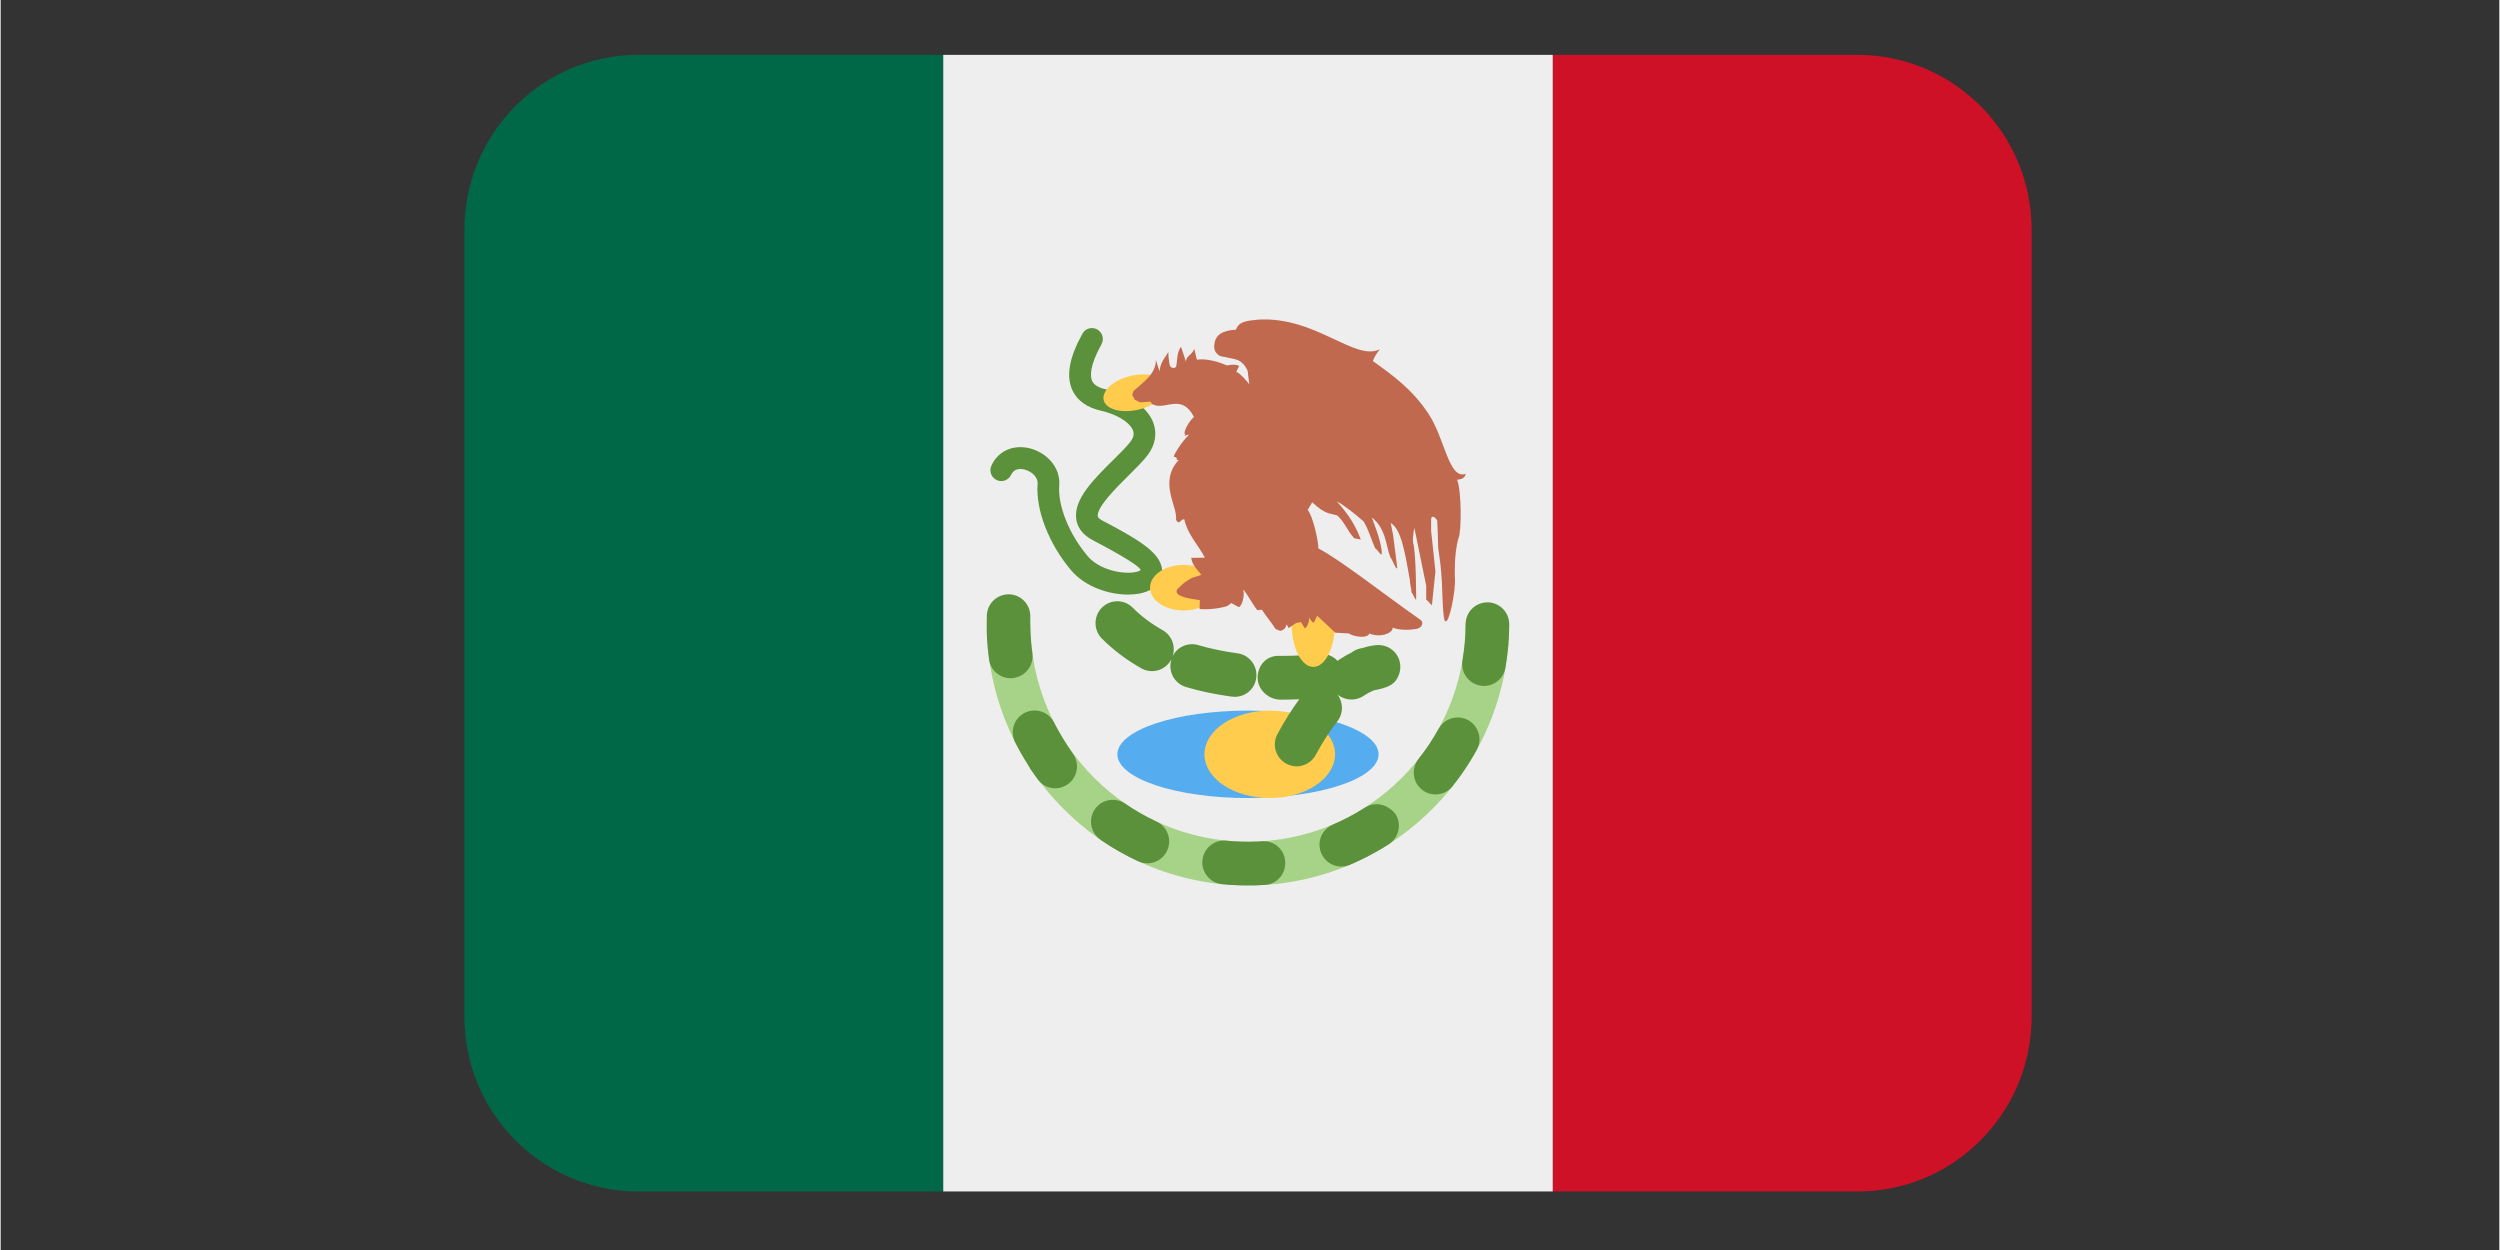
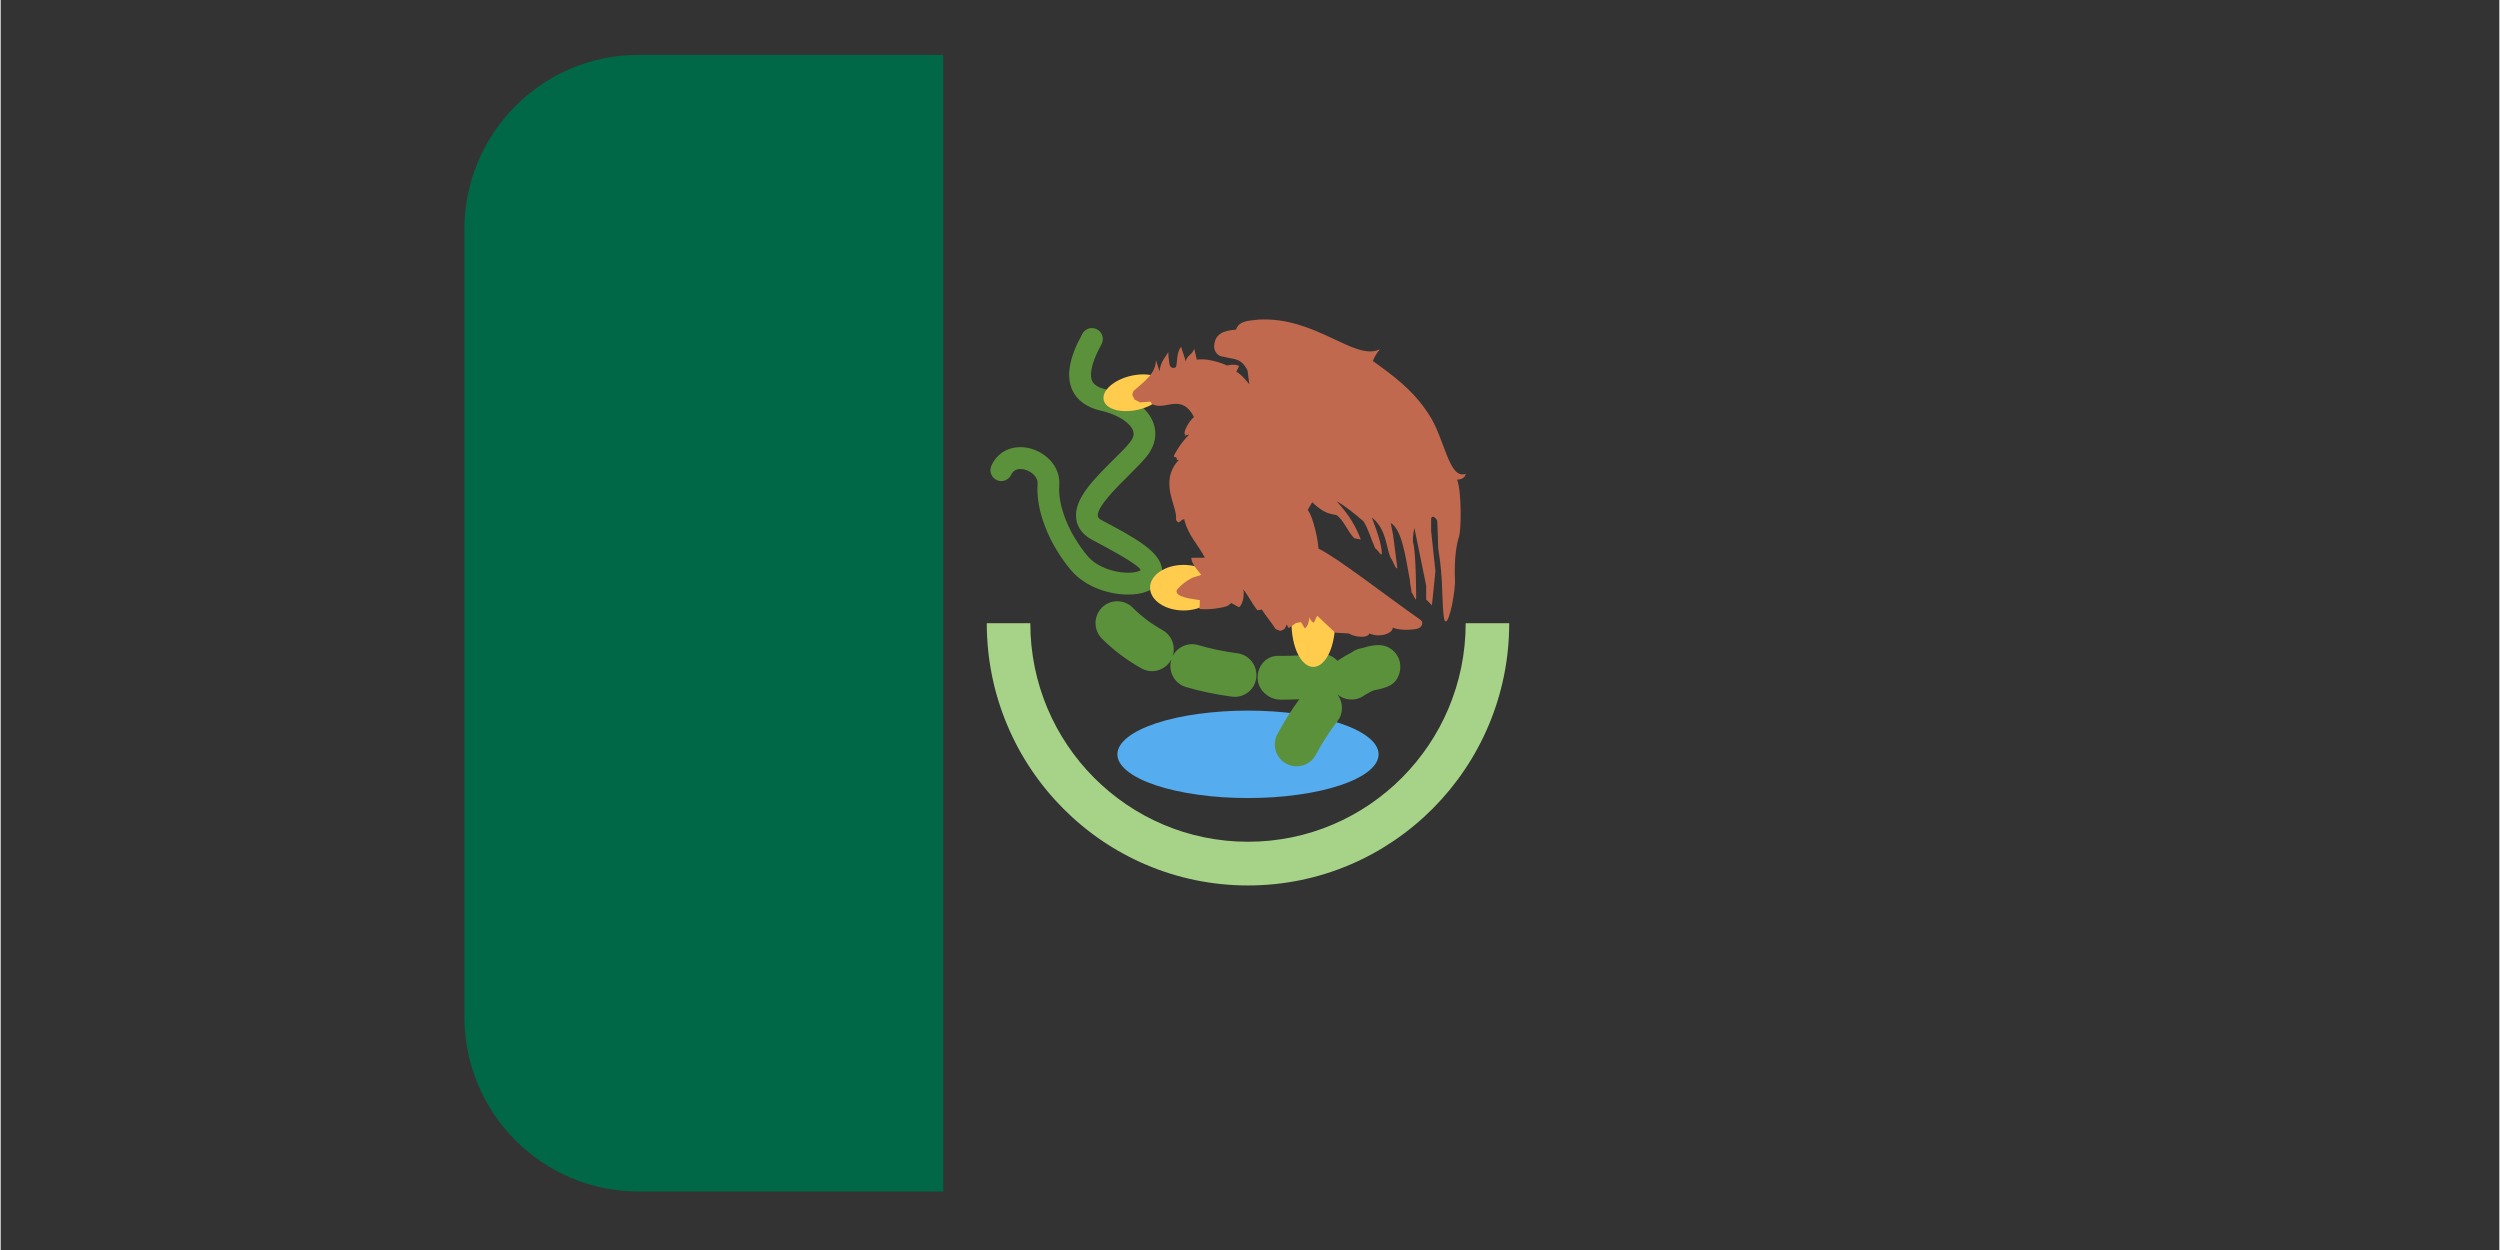
<svg xmlns="http://www.w3.org/2000/svg" width="300" viewBox="0 0 224.88 112.5" height="150" preserveAspectRatio="xMidYMid meet">
  <rect x="0" y="0" width="224.88" height="112.5" fill="#333333" stroke="none" />
  <defs>
    <clipPath id="869692c747">
      <path d="M 41.699 4.938 L 85 4.938 L 85 107.234 L 41.699 107.234 Z M 41.699 4.938 " clip-rule="nonzero" />
    </clipPath>
    <clipPath id="f9d6abc6c7">
-       <path d="M 139 4.938 L 182.82 4.938 L 182.82 107.234 L 139 107.234 Z M 139 4.938 " clip-rule="nonzero" />
-     </clipPath>
+       </clipPath>
    <clipPath id="a0e701acf0">
-       <path d="M 84 4.938 L 140 4.938 L 140 107.234 L 84 107.234 Z M 84 4.938 " clip-rule="nonzero" />
-     </clipPath>
+       </clipPath>
  </defs>
  <g clip-path="url(#869692c747)">
    <path fill="#006847" d="M 57.406 4.938 C 48.754 4.938 41.734 11.984 41.734 20.676 L 41.734 91.496 C 41.734 100.188 48.754 107.234 57.406 107.234 L 84.832 107.234 L 84.832 4.938 Z M 57.406 4.938 " fill-opacity="1" fill-rule="nonzero" />
  </g>
  <g clip-path="url(#f9d6abc6c7)">
    <path fill="#ce1126" d="M 167.113 4.938 L 139.688 4.938 L 139.688 107.234 L 167.113 107.234 C 175.766 107.234 182.785 100.188 182.785 91.496 L 182.785 20.676 C 182.785 11.984 175.766 4.938 167.113 4.938 Z M 167.113 4.938 " fill-opacity="1" fill-rule="nonzero" />
  </g>
  <g clip-path="url(#a0e701acf0)">
    <path fill="#eeeeee" d="M 84.832 4.938 L 139.688 4.938 L 139.688 107.234 L 84.832 107.234 Z M 84.832 4.938 " fill-opacity="1" fill-rule="nonzero" />
  </g>
  <path fill="#a6d388" d="M 131.852 56.086 C 131.852 66.953 123.082 75.758 112.258 75.758 C 101.441 75.758 92.668 66.953 92.668 56.086 L 88.75 56.086 C 88.75 69.121 99.277 79.691 112.258 79.691 C 125.242 79.691 135.77 69.121 135.77 56.086 Z M 131.852 56.086 " fill-opacity="1" fill-rule="nonzero" />
-   <path fill="#5c913b" d="M 94.797 65.012 C 94.438 64.305 93.707 63.91 92.965 63.945 C 92.691 63.953 92.414 64.027 92.16 64.156 C 91.191 64.648 90.812 65.836 91.301 66.805 C 91.656 67.5 92.043 68.18 92.461 68.832 L 92.461 68.836 L 92.477 68.859 L 92.477 68.863 L 92.508 68.91 L 92.508 68.914 L 92.523 68.945 L 92.539 68.965 L 92.539 68.969 L 92.551 68.988 L 92.551 68.996 L 92.562 69.016 L 92.566 69.023 L 92.578 69.043 L 92.582 69.051 L 92.594 69.066 L 92.609 69.09 L 92.613 69.102 L 92.625 69.121 L 92.629 69.125 L 92.637 69.137 L 92.652 69.168 L 92.664 69.188 L 92.668 69.195 L 92.695 69.234 L 92.695 69.238 L 92.715 69.266 L 92.715 69.27 C 92.922 69.574 93.129 69.863 93.348 70.16 C 93.746 70.703 94.375 70.969 94.996 70.945 C 95.375 70.93 95.754 70.805 96.078 70.559 C 96.949 69.91 97.129 68.676 96.48 67.809 C 95.863 66.918 95.285 65.98 94.797 65.012 Z M 92.852 58.789 C 92.77 58.176 92.707 57.551 92.68 56.914 C 92.66 56.441 92.66 55.977 92.668 55.512 C 92.699 54.43 91.852 53.52 90.77 53.488 L 90.629 53.492 C 89.609 53.535 88.781 54.363 88.754 55.402 C 88.746 55.812 88.742 56.215 88.75 56.625 L 88.75 56.98 L 88.754 57 L 88.754 57.109 L 88.758 57.121 L 88.754 57.129 L 88.754 57.141 L 88.758 57.148 L 88.758 57.262 L 88.762 57.273 L 88.762 57.316 L 88.766 57.391 L 88.77 57.43 L 88.77 57.473 C 88.805 58.102 88.871 58.727 88.953 59.348 C 89.094 60.359 89.973 61.078 90.969 61.039 C 91.031 61.035 91.094 61.031 91.152 61.02 C 92.254 60.863 93 59.867 92.852 58.789 Z M 113.59 75.707 L 113.566 75.711 L 113.082 75.742 C 112.152 75.777 111.215 75.754 110.301 75.66 C 110.207 75.648 110.117 75.648 110.023 75.652 C 109.062 75.691 108.254 76.438 108.156 77.422 C 108.051 78.5 108.836 79.465 109.91 79.574 L 110.398 79.617 L 110.414 79.621 L 110.422 79.617 L 110.434 79.621 L 110.441 79.621 L 110.465 79.625 L 110.488 79.625 L 110.5 79.629 L 110.504 79.629 L 110.527 79.625 L 110.539 79.629 L 110.559 79.629 L 110.582 79.633 L 110.602 79.637 L 110.652 79.637 L 110.676 79.641 L 110.727 79.641 C 111.324 79.68 111.922 79.699 112.527 79.688 L 112.68 79.688 L 112.707 79.684 L 112.73 79.688 L 112.789 79.688 L 112.809 79.684 L 112.883 79.684 L 112.906 79.68 L 112.91 79.68 L 112.93 79.684 L 112.934 79.68 L 112.957 79.684 L 112.961 79.684 L 112.98 79.68 L 113.012 79.68 L 113.035 79.676 L 113.059 79.676 L 113.062 79.68 L 113.086 79.676 L 113.113 79.676 L 113.133 79.672 L 113.211 79.672 L 113.23 79.668 L 113.246 79.668 L 113.262 79.664 L 113.277 79.668 L 113.297 79.668 L 113.312 79.664 L 113.332 79.664 C 113.496 79.66 113.668 79.645 113.832 79.637 C 114.883 79.551 115.676 78.633 115.605 77.566 C 115.578 76.496 114.656 75.668 113.59 75.707 Z M 104.035 73.945 C 103.051 73.488 102.098 72.941 101.199 72.328 C 100.84 72.074 100.418 71.969 100.012 71.984 C 99.418 72.008 98.836 72.301 98.473 72.84 C 97.863 73.73 98.09 74.961 98.98 75.57 L 98.984 75.574 L 99.008 75.586 L 99.031 75.609 L 99.055 75.625 L 99.078 75.645 C 100.121 76.355 101.227 76.98 102.379 77.516 C 102.668 77.656 102.977 77.711 103.281 77.699 C 103.992 77.668 104.66 77.254 104.977 76.562 C 105.441 75.574 105.016 74.402 104.035 73.945 Z M 123.742 72.379 C 123.41 72.395 123.074 72.496 122.773 72.695 C 121.859 73.277 120.887 73.793 119.895 74.215 C 118.898 74.633 118.426 75.785 118.852 76.793 C 119.18 77.566 119.941 78.02 120.73 77.992 C 120.961 77.984 121.184 77.93 121.406 77.844 L 121.934 77.609 L 121.941 77.609 L 121.965 77.59 L 121.988 77.578 L 122.004 77.578 L 122.02 77.57 L 122.027 77.562 L 122.051 77.559 L 122.059 77.551 L 122.07 77.543 L 122.09 77.535 L 122.102 77.531 L 122.121 77.523 L 122.129 77.52 L 122.148 77.512 L 122.156 77.508 C 122.168 77.5 122.168 77.496 122.176 77.496 L 122.207 77.48 L 122.215 77.48 L 122.27 77.453 L 122.289 77.441 L 122.32 77.426 L 122.324 77.422 L 122.352 77.418 L 122.379 77.402 L 122.387 77.398 L 122.402 77.387 L 122.41 77.387 L 122.434 77.371 L 122.465 77.363 L 122.488 77.348 L 122.492 77.348 L 122.52 77.332 L 122.523 77.328 L 122.605 77.293 L 122.66 77.262 L 122.691 77.25 L 122.719 77.238 L 122.723 77.238 L 122.777 77.207 L 122.777 77.203 L 122.801 77.195 L 122.805 77.195 L 122.891 77.148 L 122.918 77.141 L 123 77.094 L 123.004 77.094 C 123.008 77.09 123.016 77.086 123.031 77.086 C 123.039 77.074 123.047 77.07 123.055 77.066 L 123.086 77.047 L 123.109 77.035 L 123.109 77.031 L 123.164 77.008 L 123.168 77.008 L 123.195 76.992 L 123.199 76.988 L 123.219 76.977 L 123.223 76.977 L 123.25 76.961 L 123.273 76.949 L 123.281 76.949 L 123.305 76.934 L 123.305 76.93 L 123.332 76.918 L 123.336 76.914 L 123.359 76.902 L 123.359 76.898 L 123.383 76.891 L 123.391 76.887 L 123.406 76.875 L 123.418 76.871 L 123.438 76.859 L 123.445 76.855 L 123.465 76.844 L 123.473 76.84 L 123.496 76.832 C 123.492 76.828 123.496 76.828 123.5 76.828 L 123.531 76.812 L 123.547 76.801 L 123.586 76.781 C 123.586 76.773 123.594 76.773 123.602 76.77 L 123.613 76.766 L 123.629 76.758 L 123.641 76.75 L 123.656 76.742 L 123.68 76.727 L 123.691 76.715 L 123.711 76.711 L 123.727 76.707 L 123.734 76.699 L 123.75 76.691 L 123.766 76.68 L 123.789 76.668 L 123.805 76.656 L 123.816 76.648 C 123.824 76.652 123.828 76.648 123.836 76.645 L 123.844 76.637 L 123.859 76.629 L 123.883 76.613 L 123.898 76.605 L 123.914 76.594 L 123.922 76.59 C 123.93 76.586 123.945 76.586 123.953 76.578 C 123.945 76.574 123.945 76.574 123.953 76.574 L 123.969 76.566 L 123.996 76.547 L 124.004 76.543 L 124.035 76.531 L 124.035 76.527 L 124.082 76.5 L 124.113 76.48 C 124.137 76.465 124.16 76.449 124.191 76.438 L 124.195 76.438 C 124.441 76.289 124.695 76.137 124.938 75.98 C 125.848 75.387 126.117 74.18 125.535 73.266 C 125.082 72.676 124.418 72.352 123.742 72.379 Z M 133.816 54.211 L 133.723 54.215 C 132.68 54.258 131.848 55.113 131.844 56.172 C 131.844 57.262 131.746 58.363 131.562 59.434 C 131.379 60.5 132.102 61.523 133.164 61.703 C 133.305 61.727 133.441 61.738 133.578 61.734 C 134.48 61.695 135.27 61.031 135.43 60.094 L 135.43 60.074 L 135.438 60.059 L 135.434 60.051 L 135.438 60.043 L 135.438 60.035 L 135.441 60.027 L 135.441 60.016 L 135.445 60.008 L 135.445 59.973 C 135.453 59.969 135.453 59.961 135.453 59.957 L 135.453 59.934 C 135.535 59.426 135.605 58.914 135.656 58.395 L 135.652 58.391 L 135.656 58.379 L 135.656 58.375 L 135.66 58.359 L 135.66 58.316 L 135.668 58.305 L 135.668 58.301 L 135.664 58.289 L 135.664 58.281 L 135.668 58.27 L 135.668 58.254 L 135.676 58.25 L 135.668 58.238 L 135.668 58.223 C 135.676 58.219 135.676 58.215 135.676 58.211 L 135.676 58.137 L 135.684 58.125 L 135.684 58.121 C 135.734 57.48 135.77 56.828 135.77 56.172 C 135.77 55.098 134.898 54.215 133.816 54.211 Z M 132.082 64.816 C 131.75 64.637 131.395 64.559 131.051 64.574 C 130.387 64.602 129.762 64.965 129.418 65.586 C 128.891 66.539 128.285 67.461 127.602 68.309 C 126.93 69.164 127.074 70.398 127.914 71.074 C 128.309 71.383 128.766 71.516 129.219 71.496 C 129.77 71.473 130.301 71.223 130.672 70.758 C 131.125 70.184 131.559 69.582 131.965 68.969 C 131.973 68.941 131.992 68.914 132.008 68.891 L 132.012 68.887 L 132.027 68.859 L 132.027 68.855 L 132.043 68.828 C 132.051 68.82 132.059 68.812 132.059 68.805 L 132.062 68.809 L 132.078 68.785 L 132.078 68.781 C 132.086 68.773 132.09 68.762 132.09 68.754 L 132.098 68.75 L 132.113 68.727 L 132.113 68.723 C 132.121 68.719 132.121 68.711 132.125 68.703 L 132.129 68.699 L 132.145 68.676 L 132.148 68.668 L 132.156 68.648 L 132.168 68.641 L 132.176 68.621 L 132.184 68.621 L 132.191 68.598 L 132.195 68.59 L 132.211 68.574 L 132.215 68.566 C 132.219 68.559 132.219 68.551 132.227 68.547 L 132.23 68.535 L 132.246 68.523 C 132.246 68.52 132.246 68.516 132.254 68.512 L 132.254 68.496 L 132.266 68.488 L 132.277 68.469 L 132.293 68.438 L 132.301 68.43 L 132.309 68.414 L 132.316 68.402 C 132.316 68.398 132.316 68.395 132.324 68.391 C 132.324 68.387 132.324 68.383 132.332 68.379 L 132.344 68.359 L 132.348 68.348 L 132.355 68.336 L 132.363 68.32 C 132.371 68.316 132.371 68.312 132.371 68.309 C 132.379 68.305 132.379 68.301 132.379 68.293 L 132.387 68.281 L 132.41 68.25 L 132.41 68.238 L 132.418 68.227 L 132.43 68.211 L 132.441 68.199 L 132.441 68.188 L 132.457 68.168 L 132.457 68.156 C 132.465 68.152 132.469 68.148 132.469 68.141 L 132.477 68.133 L 132.484 68.121 L 132.496 68.102 L 132.504 68.09 L 132.504 68.082 L 132.52 68.062 C 132.52 68.059 132.52 68.055 132.527 68.051 L 132.531 68.039 L 132.543 68.023 L 132.551 68.008 L 132.559 67.996 C 132.562 67.992 132.559 67.984 132.566 67.98 C 132.566 67.977 132.566 67.973 132.574 67.973 L 132.582 67.953 L 132.59 67.945 L 132.598 67.922 L 132.605 67.918 L 132.613 67.902 L 132.621 67.895 L 132.629 67.875 L 132.637 67.867 L 132.645 67.844 C 132.652 67.84 132.645 67.836 132.645 67.836 L 132.66 67.816 L 132.664 67.809 L 132.68 67.785 L 132.68 67.781 L 132.691 67.758 L 132.699 67.75 L 132.707 67.727 L 132.707 67.723 L 132.727 67.703 L 132.738 67.68 L 132.738 67.676 L 132.754 67.648 L 132.762 67.645 L 132.859 67.461 C 133.367 66.539 133.027 65.344 132.082 64.816 Z M 132.082 64.816 " fill-opacity="1" fill-rule="nonzero" />
  <path fill="#55acee" d="M 124.012 67.891 C 124.012 68.148 123.938 68.402 123.789 68.656 C 123.637 68.91 123.414 69.156 123.117 69.395 C 122.824 69.633 122.461 69.859 122.031 70.074 C 121.605 70.289 121.117 70.488 120.57 70.672 C 120.023 70.855 119.43 71.016 118.789 71.16 C 118.148 71.305 117.473 71.426 116.758 71.523 C 116.043 71.625 115.309 71.699 114.555 71.75 C 113.797 71.797 113.031 71.824 112.258 71.824 C 111.488 71.824 110.723 71.797 109.965 71.75 C 109.211 71.699 108.477 71.625 107.762 71.523 C 107.047 71.426 106.371 71.305 105.73 71.16 C 105.086 71.016 104.492 70.855 103.949 70.672 C 103.402 70.488 102.914 70.289 102.488 70.074 C 102.059 69.859 101.695 69.633 101.402 69.395 C 101.105 69.156 100.883 68.91 100.73 68.656 C 100.582 68.402 100.504 68.148 100.504 67.891 C 100.504 67.633 100.582 67.375 100.73 67.121 C 100.883 66.867 101.105 66.621 101.402 66.383 C 101.695 66.145 102.059 65.918 102.488 65.703 C 102.914 65.488 103.402 65.289 103.949 65.105 C 104.492 64.926 105.086 64.762 105.73 64.617 C 106.371 64.473 107.047 64.352 107.762 64.254 C 108.477 64.156 109.211 64.082 109.965 64.031 C 110.723 63.98 111.488 63.953 112.258 63.953 C 113.031 63.953 113.797 63.98 114.555 64.031 C 115.309 64.082 116.043 64.156 116.758 64.254 C 117.473 64.352 118.148 64.473 118.789 64.617 C 119.43 64.762 120.023 64.926 120.57 65.105 C 121.117 65.289 121.605 65.488 122.031 65.703 C 122.461 65.918 122.824 66.145 123.117 66.383 C 123.414 66.621 123.637 66.867 123.789 67.121 C 123.938 67.375 124.012 67.633 124.012 67.891 Z M 124.012 67.891 " fill-opacity="1" fill-rule="nonzero" />
-   <path fill="#ffcc4d" d="M 120.094 67.891 C 120.094 68.148 120.059 68.402 119.984 68.656 C 119.906 68.91 119.797 69.156 119.648 69.395 C 119.5 69.633 119.32 69.859 119.105 70.074 C 118.891 70.289 118.648 70.488 118.375 70.672 C 118.102 70.855 117.805 71.016 117.484 71.16 C 117.164 71.305 116.824 71.426 116.469 71.523 C 116.109 71.625 115.742 71.699 115.363 71.75 C 114.988 71.797 114.605 71.824 114.219 71.824 C 113.832 71.824 113.449 71.797 113.07 71.75 C 112.695 71.699 112.324 71.625 111.969 71.523 C 111.613 71.426 111.273 71.305 110.953 71.16 C 110.633 71.016 110.336 70.855 110.062 70.672 C 109.789 70.488 109.547 70.289 109.332 70.074 C 109.117 69.859 108.938 69.633 108.789 69.395 C 108.641 69.156 108.531 68.91 108.453 68.656 C 108.379 68.402 108.34 68.148 108.34 67.891 C 108.34 67.633 108.379 67.375 108.453 67.121 C 108.531 66.867 108.641 66.621 108.789 66.383 C 108.938 66.145 109.117 65.918 109.332 65.703 C 109.547 65.488 109.789 65.289 110.062 65.105 C 110.336 64.926 110.633 64.762 110.953 64.617 C 111.273 64.473 111.613 64.352 111.969 64.254 C 112.324 64.156 112.695 64.082 113.07 64.031 C 113.449 63.98 113.832 63.953 114.219 63.953 C 114.605 63.953 114.988 63.98 115.363 64.031 C 115.742 64.082 116.109 64.156 116.469 64.254 C 116.824 64.352 117.164 64.473 117.484 64.617 C 117.805 64.762 118.102 64.926 118.375 65.105 C 118.648 65.289 118.891 65.488 119.105 65.703 C 119.32 65.918 119.5 66.145 119.648 66.383 C 119.797 66.621 119.906 66.867 119.984 67.121 C 120.059 67.375 120.094 67.633 120.094 67.891 Z M 120.094 67.891 " fill-opacity="1" fill-rule="nonzero" />
  <path fill="#5c913b" d="M 116.637 68.969 C 116.32 68.969 115.996 68.891 115.699 68.727 C 114.746 68.207 114.395 67.012 114.914 66.059 C 115.539 64.902 116.195 63.852 116.879 62.934 C 116.336 62.957 115.77 62.969 115.195 62.969 C 114.113 62.969 113.125 62.082 113.125 60.996 C 113.125 59.91 113.891 59.027 114.977 59.027 L 115.297 59.031 C 116.457 59.031 117.648 58.961 118.711 58.863 C 119.332 58.797 119.922 59.047 120.32 59.477 C 120.375 59.434 120.43 59.391 120.488 59.355 C 120.879 59.098 121.242 58.887 121.586 58.723 C 121.816 58.543 122.098 58.41 122.41 58.352 L 122.551 58.324 C 123.289 58.086 123.805 58.055 124.012 58.055 C 124.637 58.055 125.219 58.348 125.59 58.852 C 125.957 59.355 126.066 60 125.883 60.598 C 125.562 61.645 124.844 61.883 123.586 62.133 C 123.352 62.223 123.031 62.383 122.652 62.637 C 121.918 63.121 120.961 63.047 120.309 62.504 C 120.844 63.199 120.867 64.199 120.301 64.918 C 119.633 65.773 118.98 66.789 118.355 67.941 C 118.004 68.598 117.328 68.969 116.637 68.969 Z M 111.074 62.715 C 110.992 62.715 110.898 62.711 110.812 62.699 C 109.348 62.504 107.957 62.211 106.676 61.832 C 105.637 61.52 105.047 60.426 105.355 59.383 L 105.379 59.305 L 105.332 59.395 C 104.805 60.344 103.609 60.684 102.664 60.152 C 101.332 59.402 100.137 58.5 99.109 57.473 C 98.348 56.703 98.348 55.457 99.109 54.688 C 99.875 53.922 101.117 53.922 101.883 54.688 C 102.652 55.465 103.559 56.145 104.578 56.715 C 105.414 57.188 105.777 58.188 105.473 59.066 C 105.887 58.227 106.859 57.781 107.785 58.059 C 108.867 58.379 110.055 58.629 111.312 58.797 C 112.387 58.938 113.141 59.926 113 61.004 C 112.887 61.996 112.039 62.715 111.074 62.715 Z M 101.465 53.512 C 99.797 53.512 97.637 52.863 96.328 51.312 C 94.324 48.938 93.145 45.887 93.324 43.551 C 93.371 42.926 92.766 42.422 92.168 42.266 C 91.828 42.176 91.227 42.117 90.945 42.73 C 90.715 43.223 90.137 43.434 89.645 43.207 C 89.156 42.98 88.941 42.395 89.168 41.902 C 89.777 40.57 91.148 39.973 92.66 40.359 C 94.066 40.727 95.41 41.992 95.273 43.703 C 95.133 45.523 96.16 48.066 97.82 50.039 C 98.695 51.078 100.215 51.5 101.25 51.539 C 102.094 51.582 102.52 51.387 102.609 51.305 C 102.391 50.781 99.488 49.25 98.25 48.594 C 97.195 48.039 96.883 47.277 96.805 46.738 C 96.539 44.949 98.371 43.133 100.141 41.387 C 100.766 40.77 101.355 40.188 101.676 39.758 C 102.043 39.273 101.984 38.953 101.914 38.75 C 101.641 38.016 100.469 37.289 99.059 36.973 C 97.754 36.68 96.875 36.047 96.441 35.09 C 95.875 33.824 96.176 32.172 97.359 30.031 C 97.621 29.551 98.223 29.387 98.691 29.652 C 99.164 29.914 99.336 30.512 99.07 30.988 C 97.957 33.004 98.066 33.914 98.23 34.281 C 98.395 34.645 98.812 34.898 99.484 35.047 C 101.141 35.418 103.133 36.406 103.746 38.066 C 104.094 39.016 103.918 40.039 103.246 40.938 C 102.836 41.484 102.195 42.117 101.516 42.793 C 100.504 43.793 98.621 45.652 98.742 46.453 C 98.766 46.621 98.98 46.766 99.16 46.855 C 102.105 48.406 104.059 49.527 104.457 50.902 C 104.602 51.383 104.543 51.871 104.293 52.312 C 103.914 52.977 103.121 53.387 102.004 53.488 C 101.832 53.504 101.648 53.512 101.465 53.512 Z M 101.465 53.512 " fill-opacity="1" fill-rule="nonzero" />
  <path fill="#ffcc4d" d="M 120.094 56.086 C 120.094 56.609 120.047 57.109 119.945 57.59 C 119.848 58.074 119.707 58.5 119.523 58.867 C 119.34 59.238 119.125 59.52 118.887 59.723 C 118.645 59.922 118.395 60.02 118.137 60.02 C 117.875 60.02 117.629 59.922 117.387 59.723 C 117.148 59.52 116.934 59.238 116.75 58.867 C 116.566 58.5 116.426 58.074 116.328 57.59 C 116.227 57.109 116.176 56.609 116.176 56.086 C 116.176 55.562 116.227 55.062 116.328 54.582 C 116.426 54.098 116.566 53.672 116.75 53.305 C 116.934 52.934 117.148 52.652 117.387 52.449 C 117.629 52.25 117.875 52.152 118.137 52.152 C 118.395 52.152 118.645 52.25 118.887 52.449 C 119.125 52.652 119.34 52.934 119.523 53.305 C 119.707 53.672 119.848 54.098 119.945 54.582 C 120.047 55.062 120.094 55.562 120.094 56.086 Z M 120.094 56.086 " fill-opacity="1" fill-rule="nonzero" />
  <path fill="#ffcc4d" d="M 109.484 52.891 C 109.484 54.023 108.133 54.941 106.465 54.941 C 104.801 54.941 103.445 54.023 103.445 52.891 C 103.445 51.758 104.797 50.84 106.465 50.84 C 108.129 50.84 109.484 51.758 109.484 52.891 Z M 104.836 34.688 C 105.031 35.52 103.945 36.496 102.41 36.863 C 100.875 37.227 99.473 36.848 99.273 36.012 C 99.074 35.176 100.16 34.199 101.691 33.832 C 103.234 33.473 104.641 33.848 104.836 34.688 Z M 104.836 34.688 " fill-opacity="1" fill-rule="nonzero" />
  <path fill="#c1694f" d="M 130.02 55.91 C 130.371 56.184 130.973 53.039 130.883 52.062 C 130.883 51.996 130.77 49.914 131.207 48.426 C 131.477 47.922 131.492 44.164 131.078 43.176 C 131.406 43.148 131.801 43.043 131.852 42.641 C 130.328 43.203 129.973 39.426 128.512 37.258 C 127.094 35.082 125.336 33.812 123.496 32.492 C 123.633 32.121 123.852 31.773 124.133 31.43 C 121.879 32.562 118.367 28.457 113.18 28.766 C 112.016 28.879 111.465 28.949 111.168 29.668 C 110.199 29.746 109.215 29.965 109.215 31.242 C 109.215 31.551 109.492 32.109 110.113 32.113 C 110.957 32.363 111.648 32.168 112.223 33.355 L 112.379 34.586 C 112.379 34.586 111.621 33.613 111.207 33.461 L 111.461 32.938 C 111.07 32.707 110.375 32.895 110.375 32.895 C 110.375 32.895 108.867 32.184 107.656 32.375 L 107.422 31.391 C 107.211 31.996 106.734 31.965 106.668 32.535 C 106.535 32.125 106.359 31.617 106.234 31.207 C 105.809 31.789 105.934 32.422 105.781 33.027 C 105.613 33.168 105.277 33.172 105.191 32.781 C 105.148 32.301 105.09 32.258 105.09 31.688 C 104.785 32.227 104.414 32.492 104.293 33.414 L 103.969 32.395 C 103.98 33.602 102.945 34.32 101.969 35.176 C 101.688 35.688 102.012 35.691 102.035 35.953 L 102.551 36.215 L 103.48 36.145 C 103.633 36.34 103.508 36.355 103.91 36.477 C 104.992 36.781 106.34 35.477 107.398 37.527 C 106.91 37.938 106.422 38.895 106.578 39.074 C 106.773 39.074 106.188 39.348 106.977 39.098 C 106.156 39.898 105.598 40.957 105.598 41.02 C 105.504 41.25 105.93 40.988 105.844 41.402 L 106.039 41.379 C 104.16 43.418 105.977 45.609 105.777 46.785 C 106.09 47.293 106.129 46.773 106.52 46.723 C 106.848 48.172 107.797 49.047 108.379 50.191 L 107.156 50.203 C 107.184 50.746 107.672 51.262 108.059 51.738 L 107.242 52 C 106.656 52.297 106.273 52.617 105.863 53.078 C 105.59 53.738 107.168 53.895 107.926 54.012 L 107.898 54.812 C 109.086 54.926 110.457 54.57 110.457 54.504 L 110.754 54.273 L 111.426 54.641 C 111.648 54.641 111.996 53.746 111.836 53.055 C 112.266 53.57 112.676 54.402 113.105 54.922 L 113.508 54.867 C 113.879 55.453 114.383 56.035 114.75 56.621 L 115.164 56.777 C 115.402 56.695 115.605 56.668 115.734 56.195 L 115.922 56.527 L 116.574 56.078 L 117.027 55.988 L 117.367 56.547 C 117.57 56.473 117.766 56.035 117.777 55.57 C 117.98 55.977 118.035 55.945 118.184 56.051 L 118.484 55.414 L 120.113 56.941 L 121.34 57.012 C 121.781 57.309 122.984 57.5 123.188 57.016 C 124.176 57.441 125.34 56.961 125.277 56.488 C 126.188 56.848 127.586 56.605 127.586 56.547 C 127.754 56.527 128.188 56.102 127.777 55.781 C 124.773 53.684 120.32 50.203 118.598 49.367 C 118.598 48.746 118.133 46.504 117.633 45.891 L 118.039 45.207 C 119.211 46.305 119.633 46.199 120.258 46.371 C 120.922 46.902 121.152 47.711 121.82 48.445 L 122.414 48.555 C 122.004 47.504 121.492 46.484 120.246 45.121 C 120.887 45.445 121.953 46.305 122.664 46.93 C 123.137 47.723 123.273 48.352 123.703 49.344 C 124.02 49.543 124.34 50.277 124.297 49.668 C 124.223 48.523 123.418 46.711 123.418 46.582 C 124.695 47.594 124.68 49.176 125.066 50.141 C 125.395 50.629 125.559 51.281 125.699 51.129 L 125.32 48.152 L 125.102 47.066 C 126.047 47.613 126.383 49.695 126.828 52.199 C 126.828 52.598 126.988 53.031 126.965 53.289 C 127.168 53.539 127.398 54.238 127.395 53.824 C 127.395 53.824 127.395 49.754 127.117 48.824 C 127.047 48.324 127.234 47.512 127.234 47.512 C 127.578 49.199 127.949 51.031 128.297 52.715 L 128.297 53.953 L 128.812 54.477 C 128.91 53.453 129.027 52.438 129.129 51.422 L 128.742 47.785 L 128.742 46.746 C 128.734 46.379 129.074 46.445 129.293 46.863 C 129.344 47.758 129.344 48.453 129.379 49.344 C 129.531 50.359 129.637 51.102 129.711 52.395 C 129.754 53.441 129.801 55.953 130.02 55.91 Z M 130.02 55.91 " fill-opacity="1" fill-rule="nonzero" />
</svg>